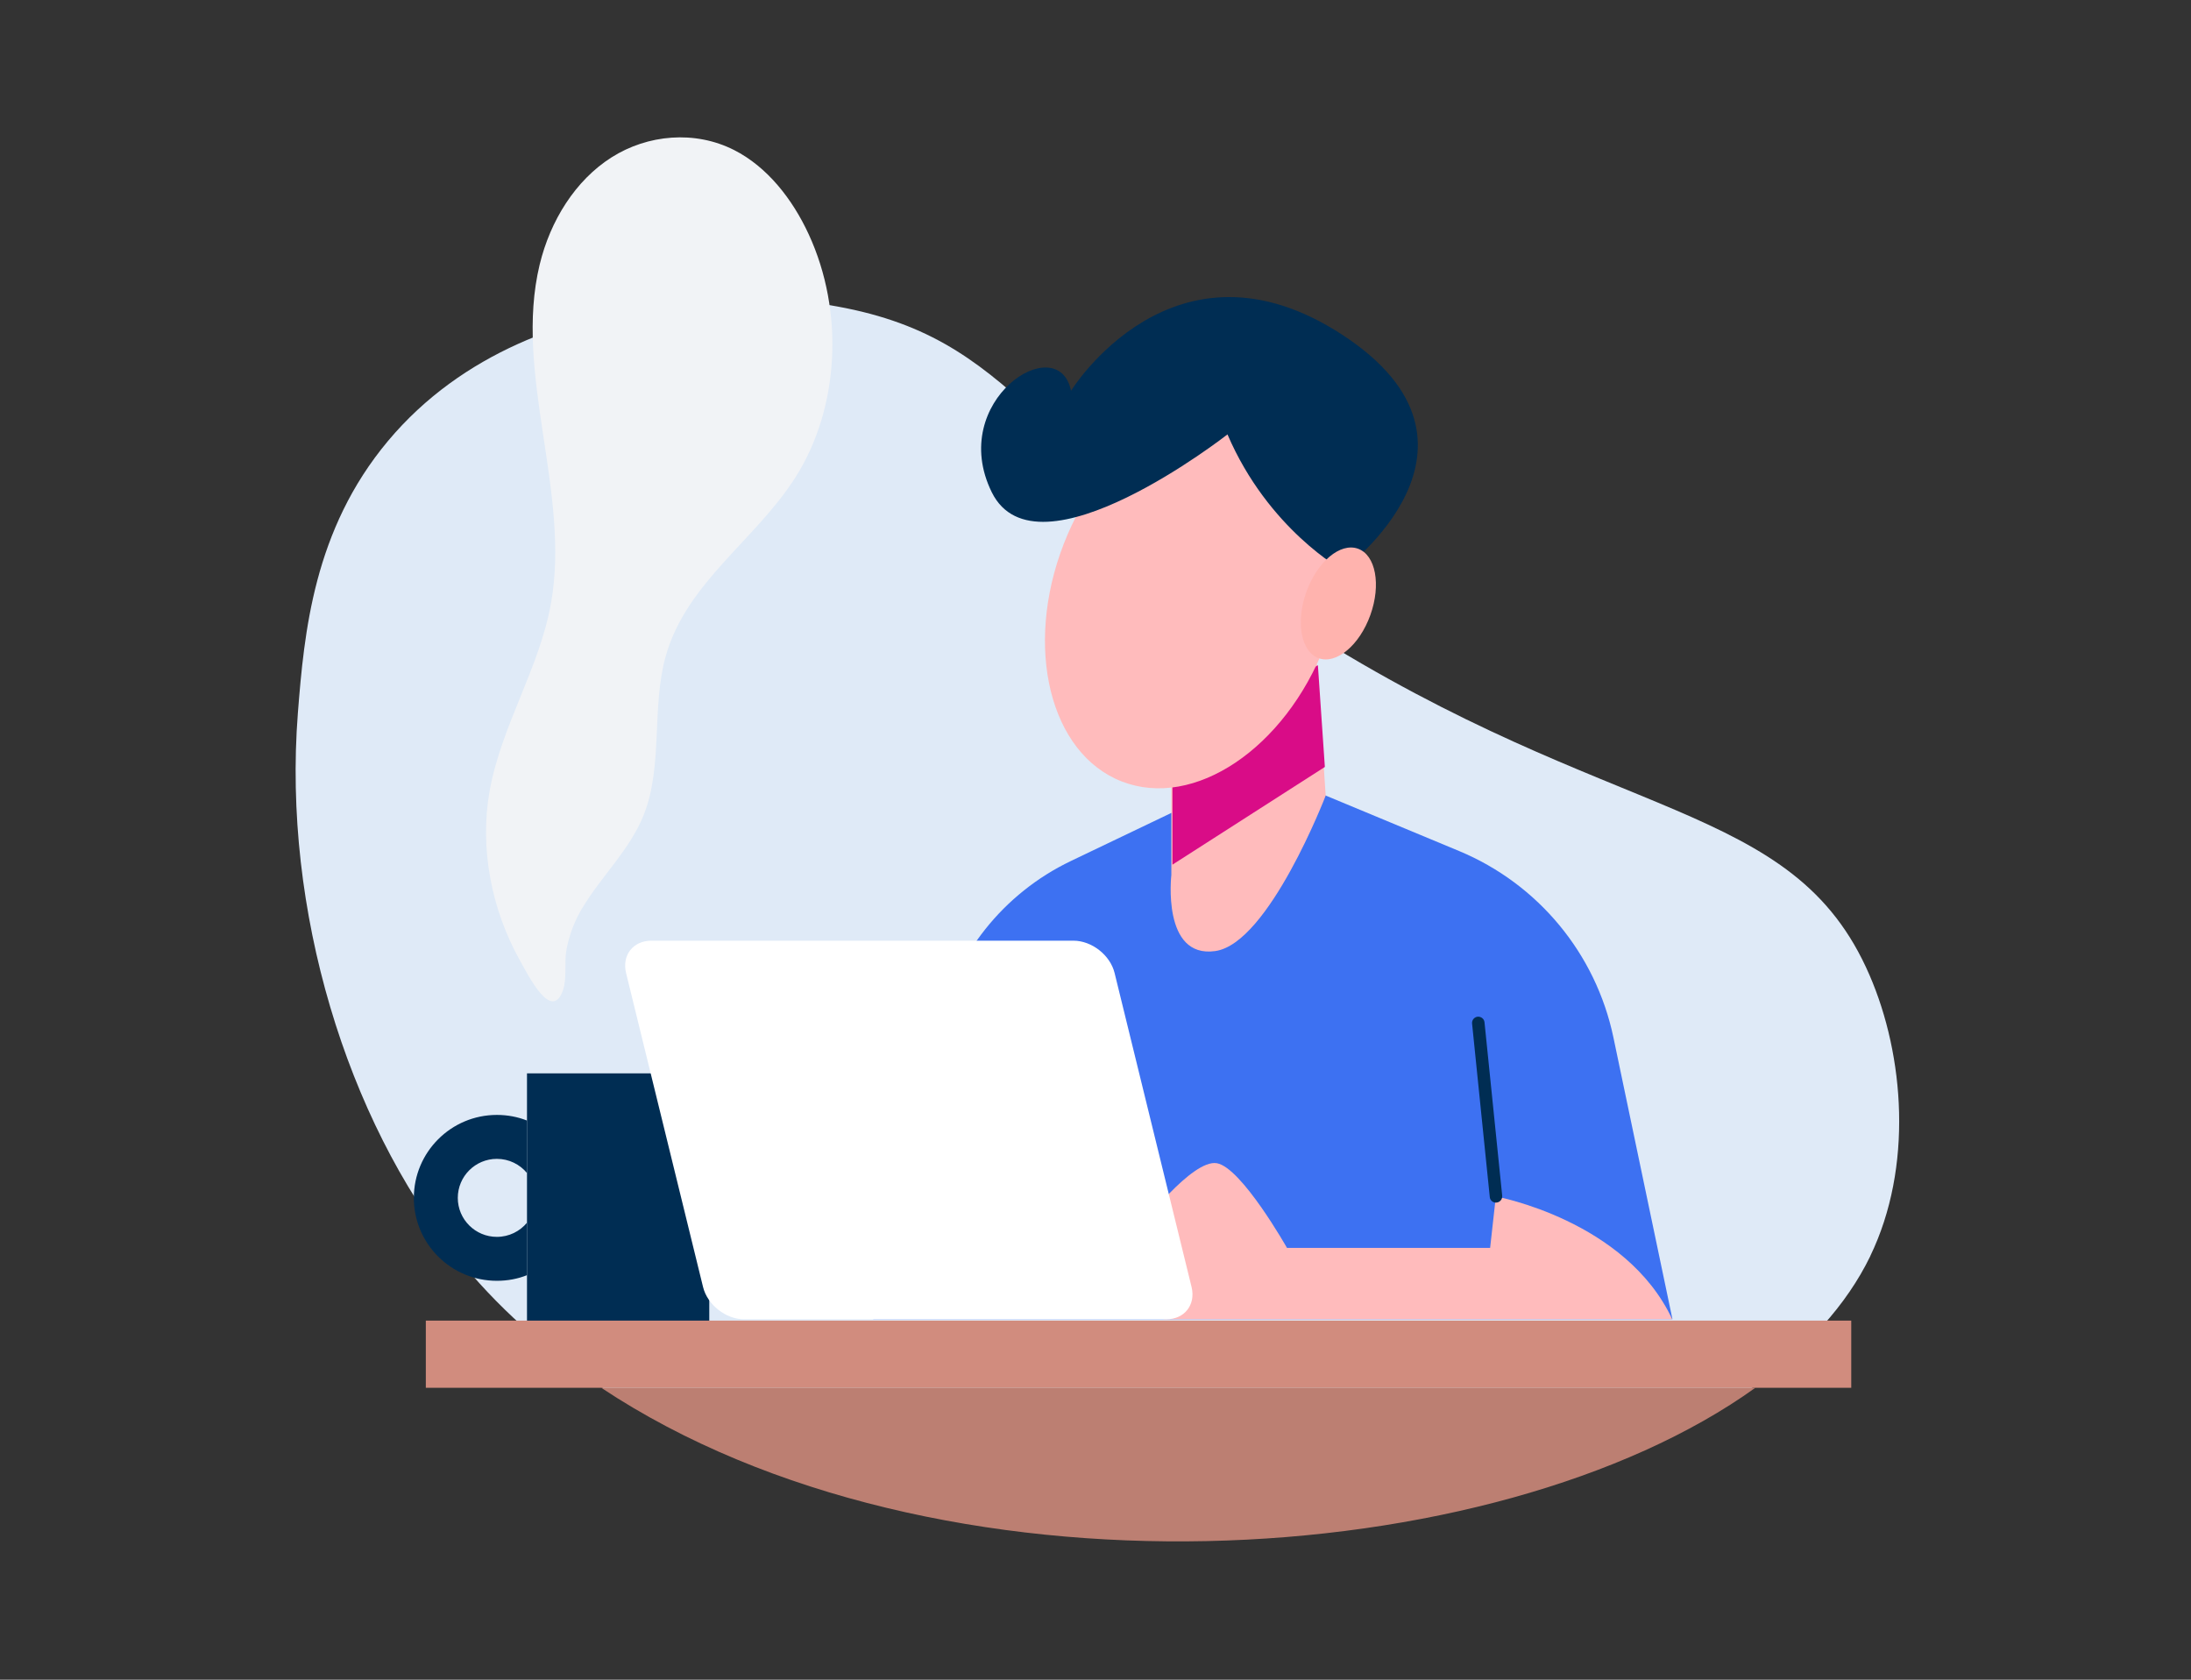
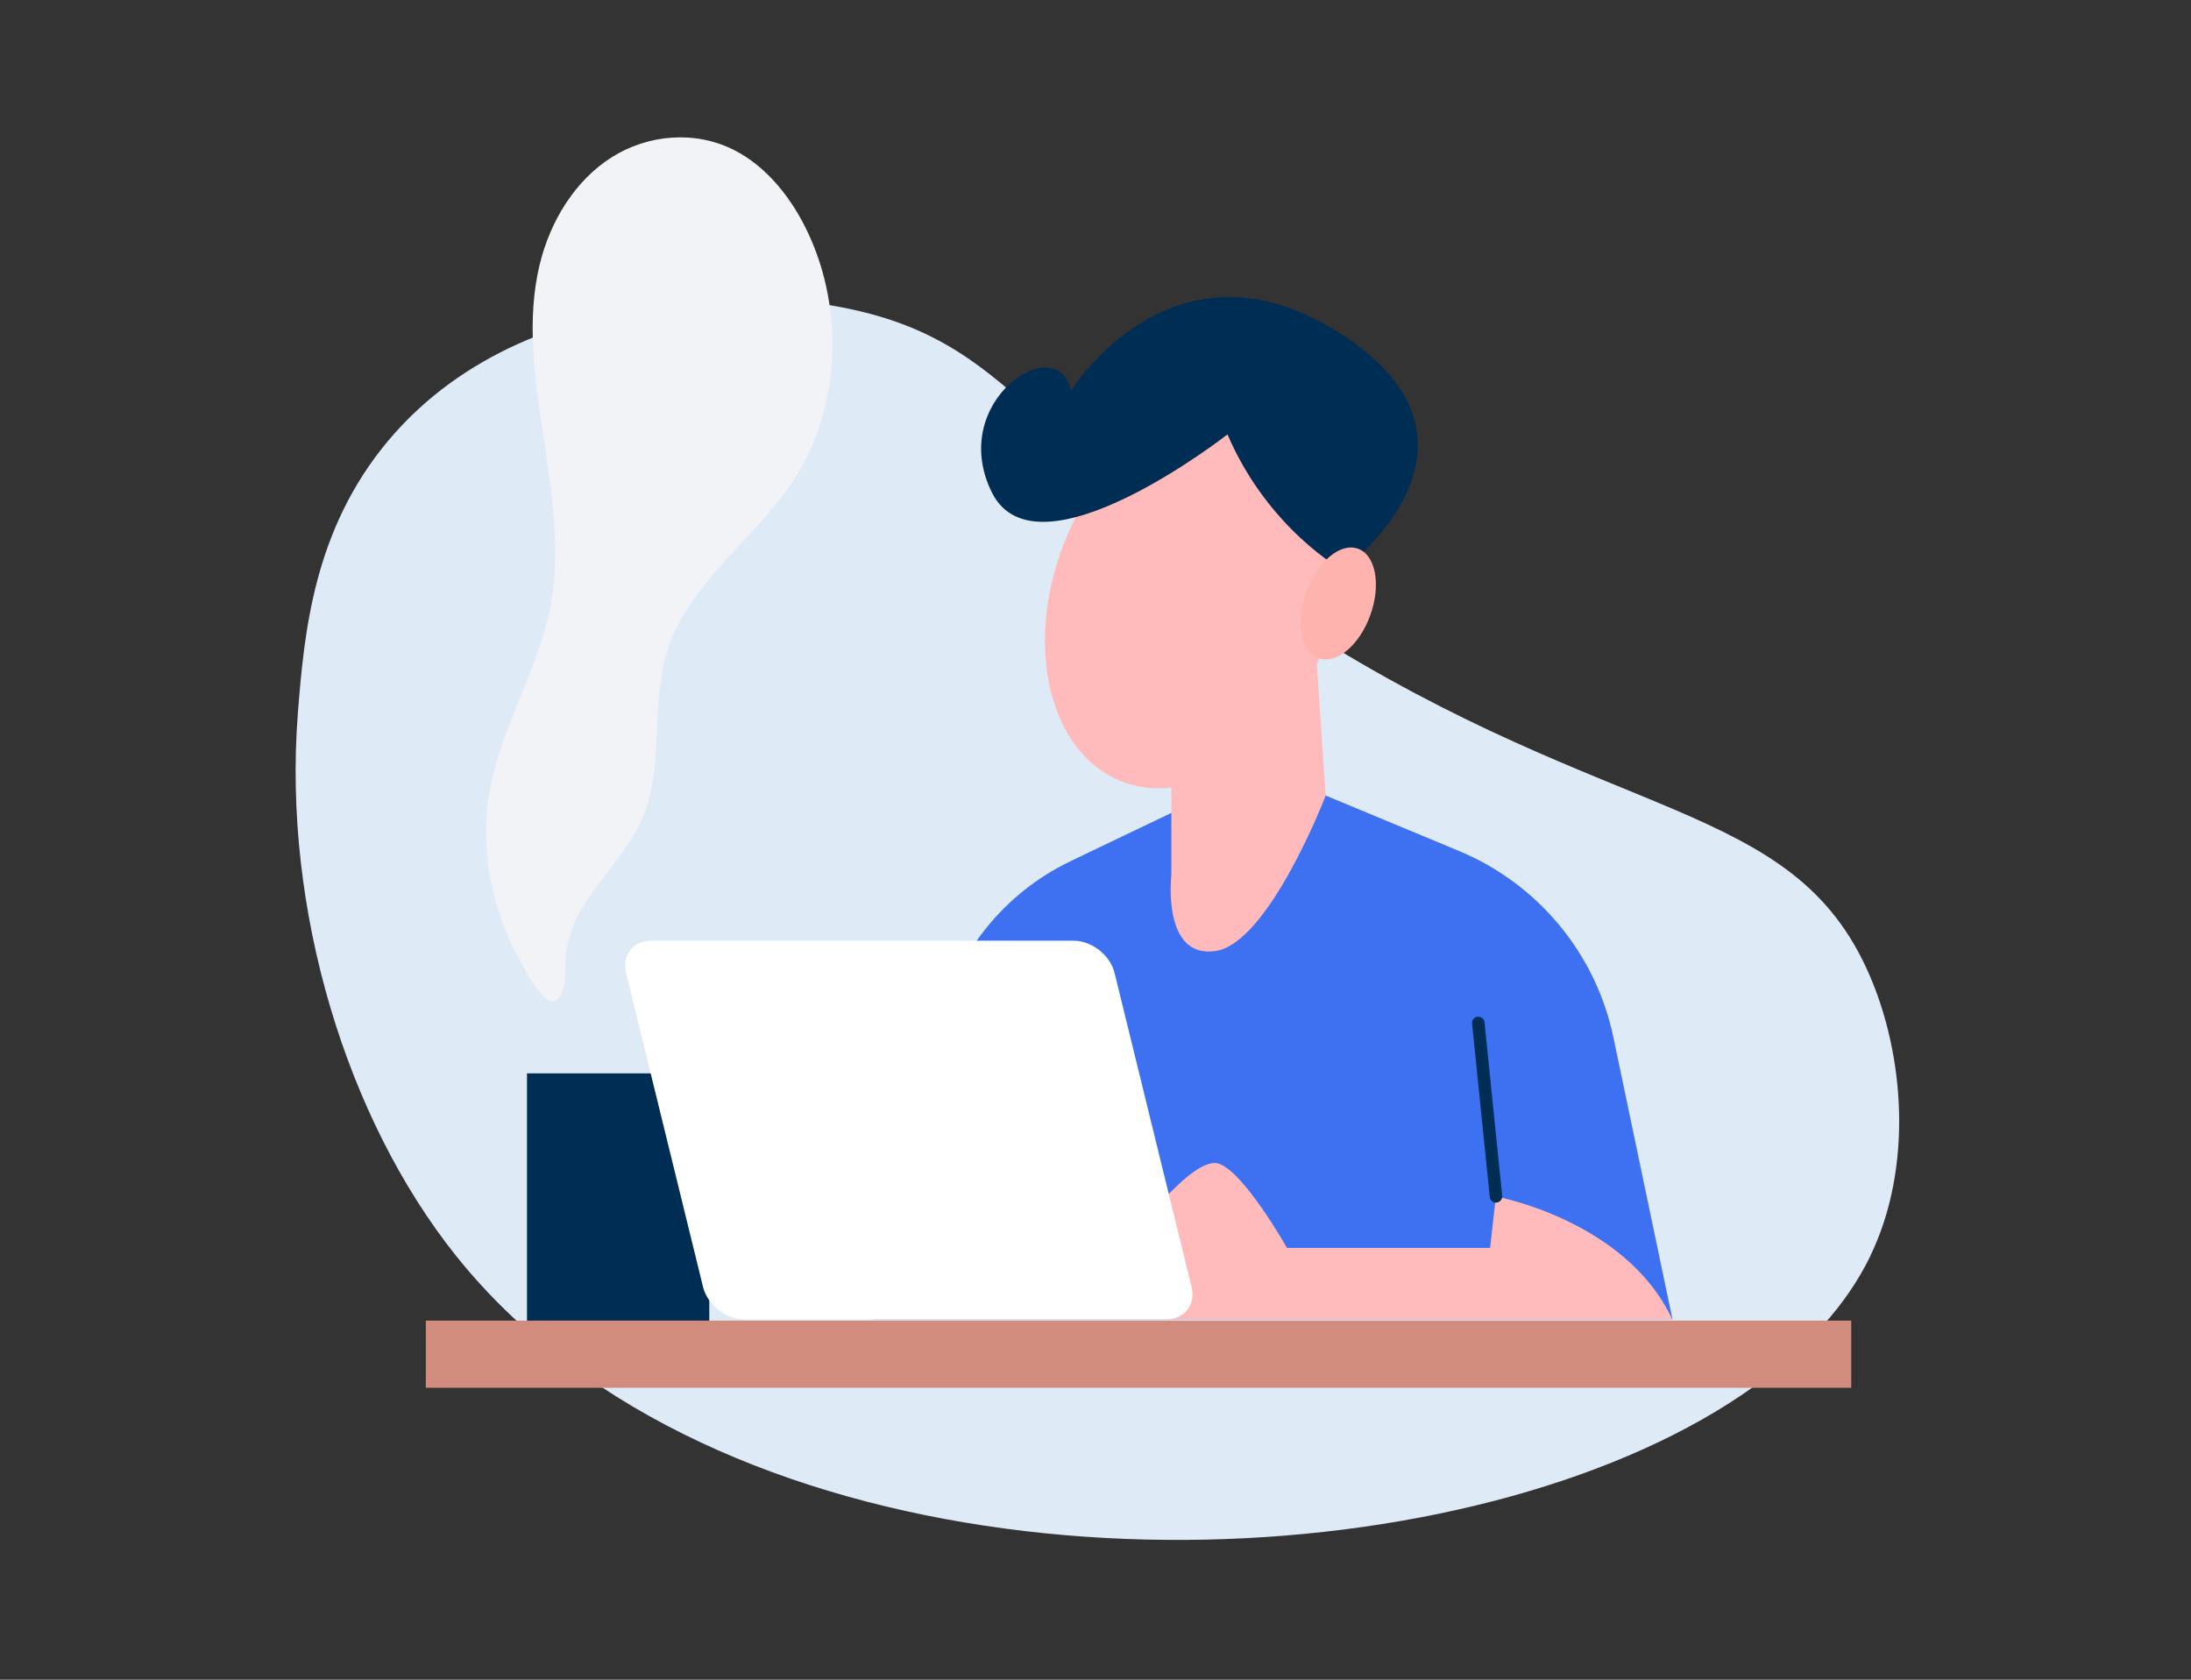
<svg xmlns="http://www.w3.org/2000/svg" xmlns:ns1="http://sodipodi.sourceforge.net/DTD/sodipodi-0.dtd" xmlns:ns2="http://www.inkscape.org/namespaces/inkscape" width="300" height="230" viewBox="0 0 79.375 60.854" version="1.1" id="svg1" ns1:docname="st2.svg" ns2:version="1.3.2 (091e20e, 2023-11-25, custom)">
  <rect x="0" y="0" width="79.375" height="60.854" fill="#333333" stroke="none" />
  <ns1:namedview id="namedview1" pagecolor="#ffffff" bordercolor="#000000" borderopacity="0.25" ns2:showpageshadow="2" ns2:pageopacity="0.0" ns2:pagecheckerboard="0" ns2:deskcolor="#d1d1d1" ns2:document-units="mm" ns2:zoom="1.0449705" ns2:cx="396.6619" ns2:cy="408.14548" ns2:window-width="2471" ns2:window-height="1131" ns2:window-x="747" ns2:window-y="152" ns2:window-maximized="0" ns2:current-layer="layer1" />
  <defs id="defs1" />
  <g ns2:label="Layer 1" ns2:groupmode="layer" id="layer1">
    <path class="st8" d="m 67.758,45.505 c -0.861,1.776 -2.317,3.363 -4.217,4.724 -9.397,6.745 -29.639,8.055 -41.781,0 -2.005,-1.323 -3.784,-2.907 -5.26,-4.759 -3.934,-4.941 -6.264,-12.496 -5.709,-19.633 0.23,-2.929 0.571,-6.637 3.261,-9.856 5.429,-6.487 15.438,-5.017 15.945,-4.935 7.01,1.138 7.131,5.32 17.268,11.743 11.275,7.153 17.695,6.143 20.462,12.534 1.269,2.923 1.581,6.968 0.029,10.181 z" id="path60" style="fill:#dfeaf7;stroke-width:0.319" />
    <path class="st4" d="m 31.635,47.793 2.353,-10.554 c 0.59,-2.646 2.362,-4.877 4.81,-6.047 l 6.94,-3.322 7.121,2.961 c 2.863,1.192 4.954,3.717 5.591,6.752 l 2.139,10.21 z" id="path61" style="fill:#3d71f2;stroke-width:0.319" />
    <path class="st0" d="m 41.335,44.421 c 0,0 1.855,-2.432 2.748,-2.279 0.893,0.153 2.541,3.067 2.541,3.067 h 7.36 l 0.207,-1.862 c 0,0 4.708,0.854 6.391,4.45 H 42.161 l -0.829,-3.376 z" id="path62" style="fill:#ffbbbc;fill-opacity:1;stroke-width:0.319" />
    <path class="st16" d="m 54.194,43.57 c -0.115,0 -0.214,-0.086 -0.223,-0.204 l -0.641,-6.283 c -0.013,-0.124 0.077,-0.236 0.201,-0.249 0.124,-0.01 0.236,0.076 0.249,0.201 l 0.641,6.283 c 0.013,0.124 -0.077,0.236 -0.201,0.249 -0.006,0 -0.016,0 -0.022,0 z" id="path63" style="fill:#002d53;stroke-width:0.319" />
    <path class="st0" d="m 42.435,26.812 v 4.89 c 0,0 -0.351,3.028 1.591,2.754 1.941,-0.271 4.001,-5.633 4.001,-5.633 l -0.319,-4.756 -5.269,2.741 z" id="path64" style="fill:#ffbbbc;fill-opacity:1;stroke-width:0.319" />
-     <polygon class="st15" points="175.45,157.5 158.14,168.6 158.14,154.55 174.66,145.95 " id="polygon64" transform="matrix(0.319,0,0,0.319,-7.972,-22.457)" style="fill:#d90c87" />
    <ellipse class="st10" cx="-4.475" cy="48.127" rx="7.258" ry="5.075" transform="rotate(-68.84)" id="ellipse64" style="fill:#ffbbbc;fill-opacity:1;stroke-width:0.319" />
    <path class="st16" d="m 48.645,20.657 c 0,0 -2.7,-1.479 -4.176,-4.919 0,0 -6.908,5.406 -8.54,2.094 -1.629,-3.312 2.407,-5.926 2.872,-3.675 0,0 3.72,-6.028 9.844,-2.018 6.12,4.01 0,8.514 0,8.514 z" id="path65" style="fill:#002d53;stroke-width:0.319" />
    <path class="st10" d="m 49.646,22.279 c -0.392,1.097 -1.23,1.798 -1.871,1.568 -0.641,-0.23 -0.842,-1.304 -0.449,-2.4 0.392,-1.097 1.23,-1.798 1.871,-1.568 0.641,0.23 0.842,1.304 0.449,2.4 z" id="path66" style="fill:#ffb3ae;stroke-width:0.319" />
    <g id="g67" transform="matrix(0.319,0,0,0.319,-7.972,-22.457)" style="fill:#002d53;fill-opacity:1">
      <rect class="st1" x="84.84" y="192.3" width="20.7" height="28.09" id="rect66" style="fill:#002d53;fill-opacity:1" />
-       <path class="st1" d="m 76.98,206.44 c 0,2.45 1.99,4.43 4.44,4.43 1.38,0 2.61,-0.63 3.42,-1.61 v 5.96 c -1.05,0.42 -2.21,0.64 -3.42,0.64 -5.21,0 -9.43,-4.21 -9.43,-9.41 0,-5.2 4.22,-9.43 9.43,-9.43 1.2,0 2.36,0.22 3.42,0.64 v 5.96 c -0.81,-0.98 -2.04,-1.61 -3.42,-1.61 -2.45,0 -4.44,1.98 -4.44,4.44 z" id="path67" style="fill:#002d53;fill-opacity:1" />
    </g>
    <path class="st2" d="m 21.1,32.891 c 0.698,-1.17 1.728,-2.107 2.231,-3.395 0.692,-1.769 0.268,-3.879 0.787,-5.725 0.752,-2.674 3.267,-4.208 4.715,-6.503 1.575,-2.499 1.76,-5.977 0.465,-8.779 C 28.709,7.211 27.794,6.044 26.595,5.436 25.174,4.715 23.462,4.871 22.152,5.703 c -1.307,0.832 -2.215,2.286 -2.601,3.883 -0.95,3.937 1.122,8.247 0.414,12.25 -0.421,2.381 -1.795,4.431 -2.225,6.809 -0.373,2.069 0.061,4.3 1.093,6.146 0.303,0.542 1.148,2.247 1.559,1.093 0.156,-0.437 0.045,-0.979 0.124,-1.441 0.096,-0.555 0.303,-1.087 0.583,-1.556 z" id="path68" style="fill:#f1f3f6;stroke-width:0.319" />
    <g id="g69" transform="matrix(0.319,0,0,0.319,-7.972,-22.457)">
      <rect class="st12" x="73.35" y="220.38" width="161.88" height="7.63" id="rect68" style="fill:#d18c7e" />
-       <path class="st13" d="m 224.34,228.01 c -29.48,21.16 -92.98,25.27 -131.07,0 z" id="path69" style="fill:#bc7f72" />
    </g>
    <path class="st6" d="m 43.168,46.627 c 0.156,0.644 -0.255,1.17 -0.918,1.17 H 26.959 c -0.663,0 -1.332,-0.526 -1.489,-1.17 L 22.681,35.25 c -0.156,-0.644 0.255,-1.17 0.918,-1.17 h 15.291 c 0.663,0 1.332,0.526 1.489,1.17 z" id="path70" style="fill:#ffffff;stroke-width:0.319" />
  </g>
</svg>